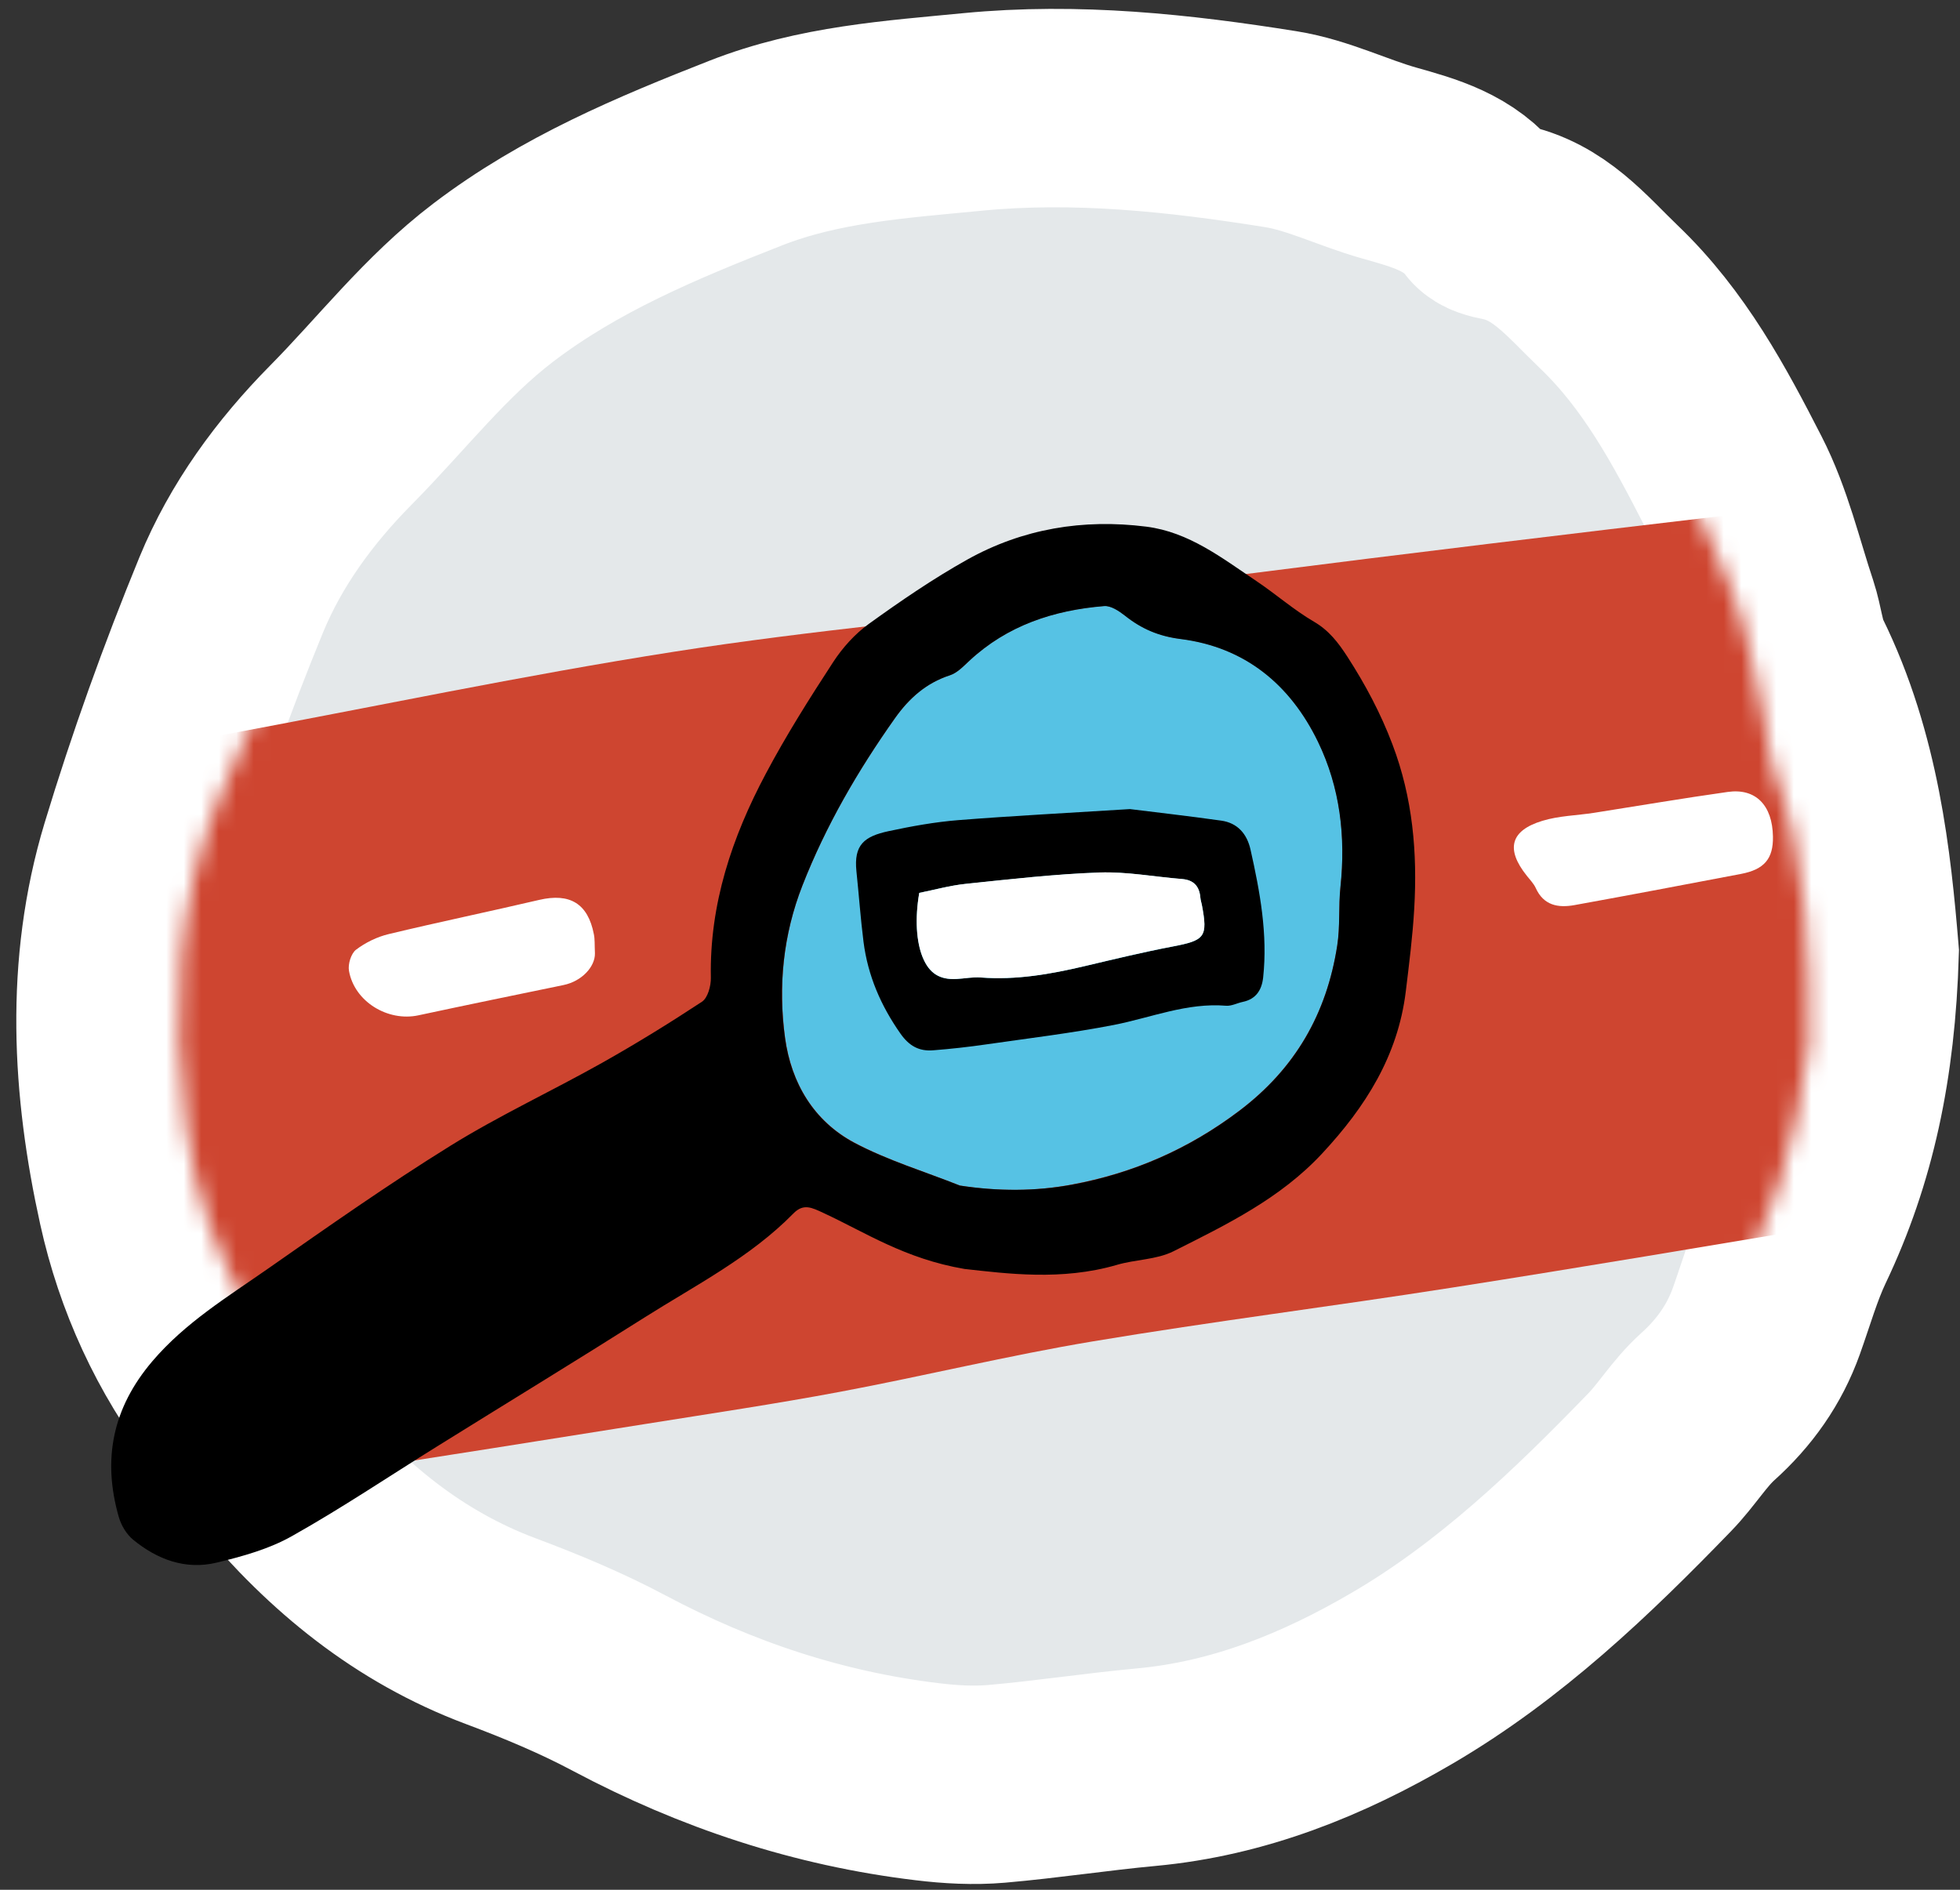
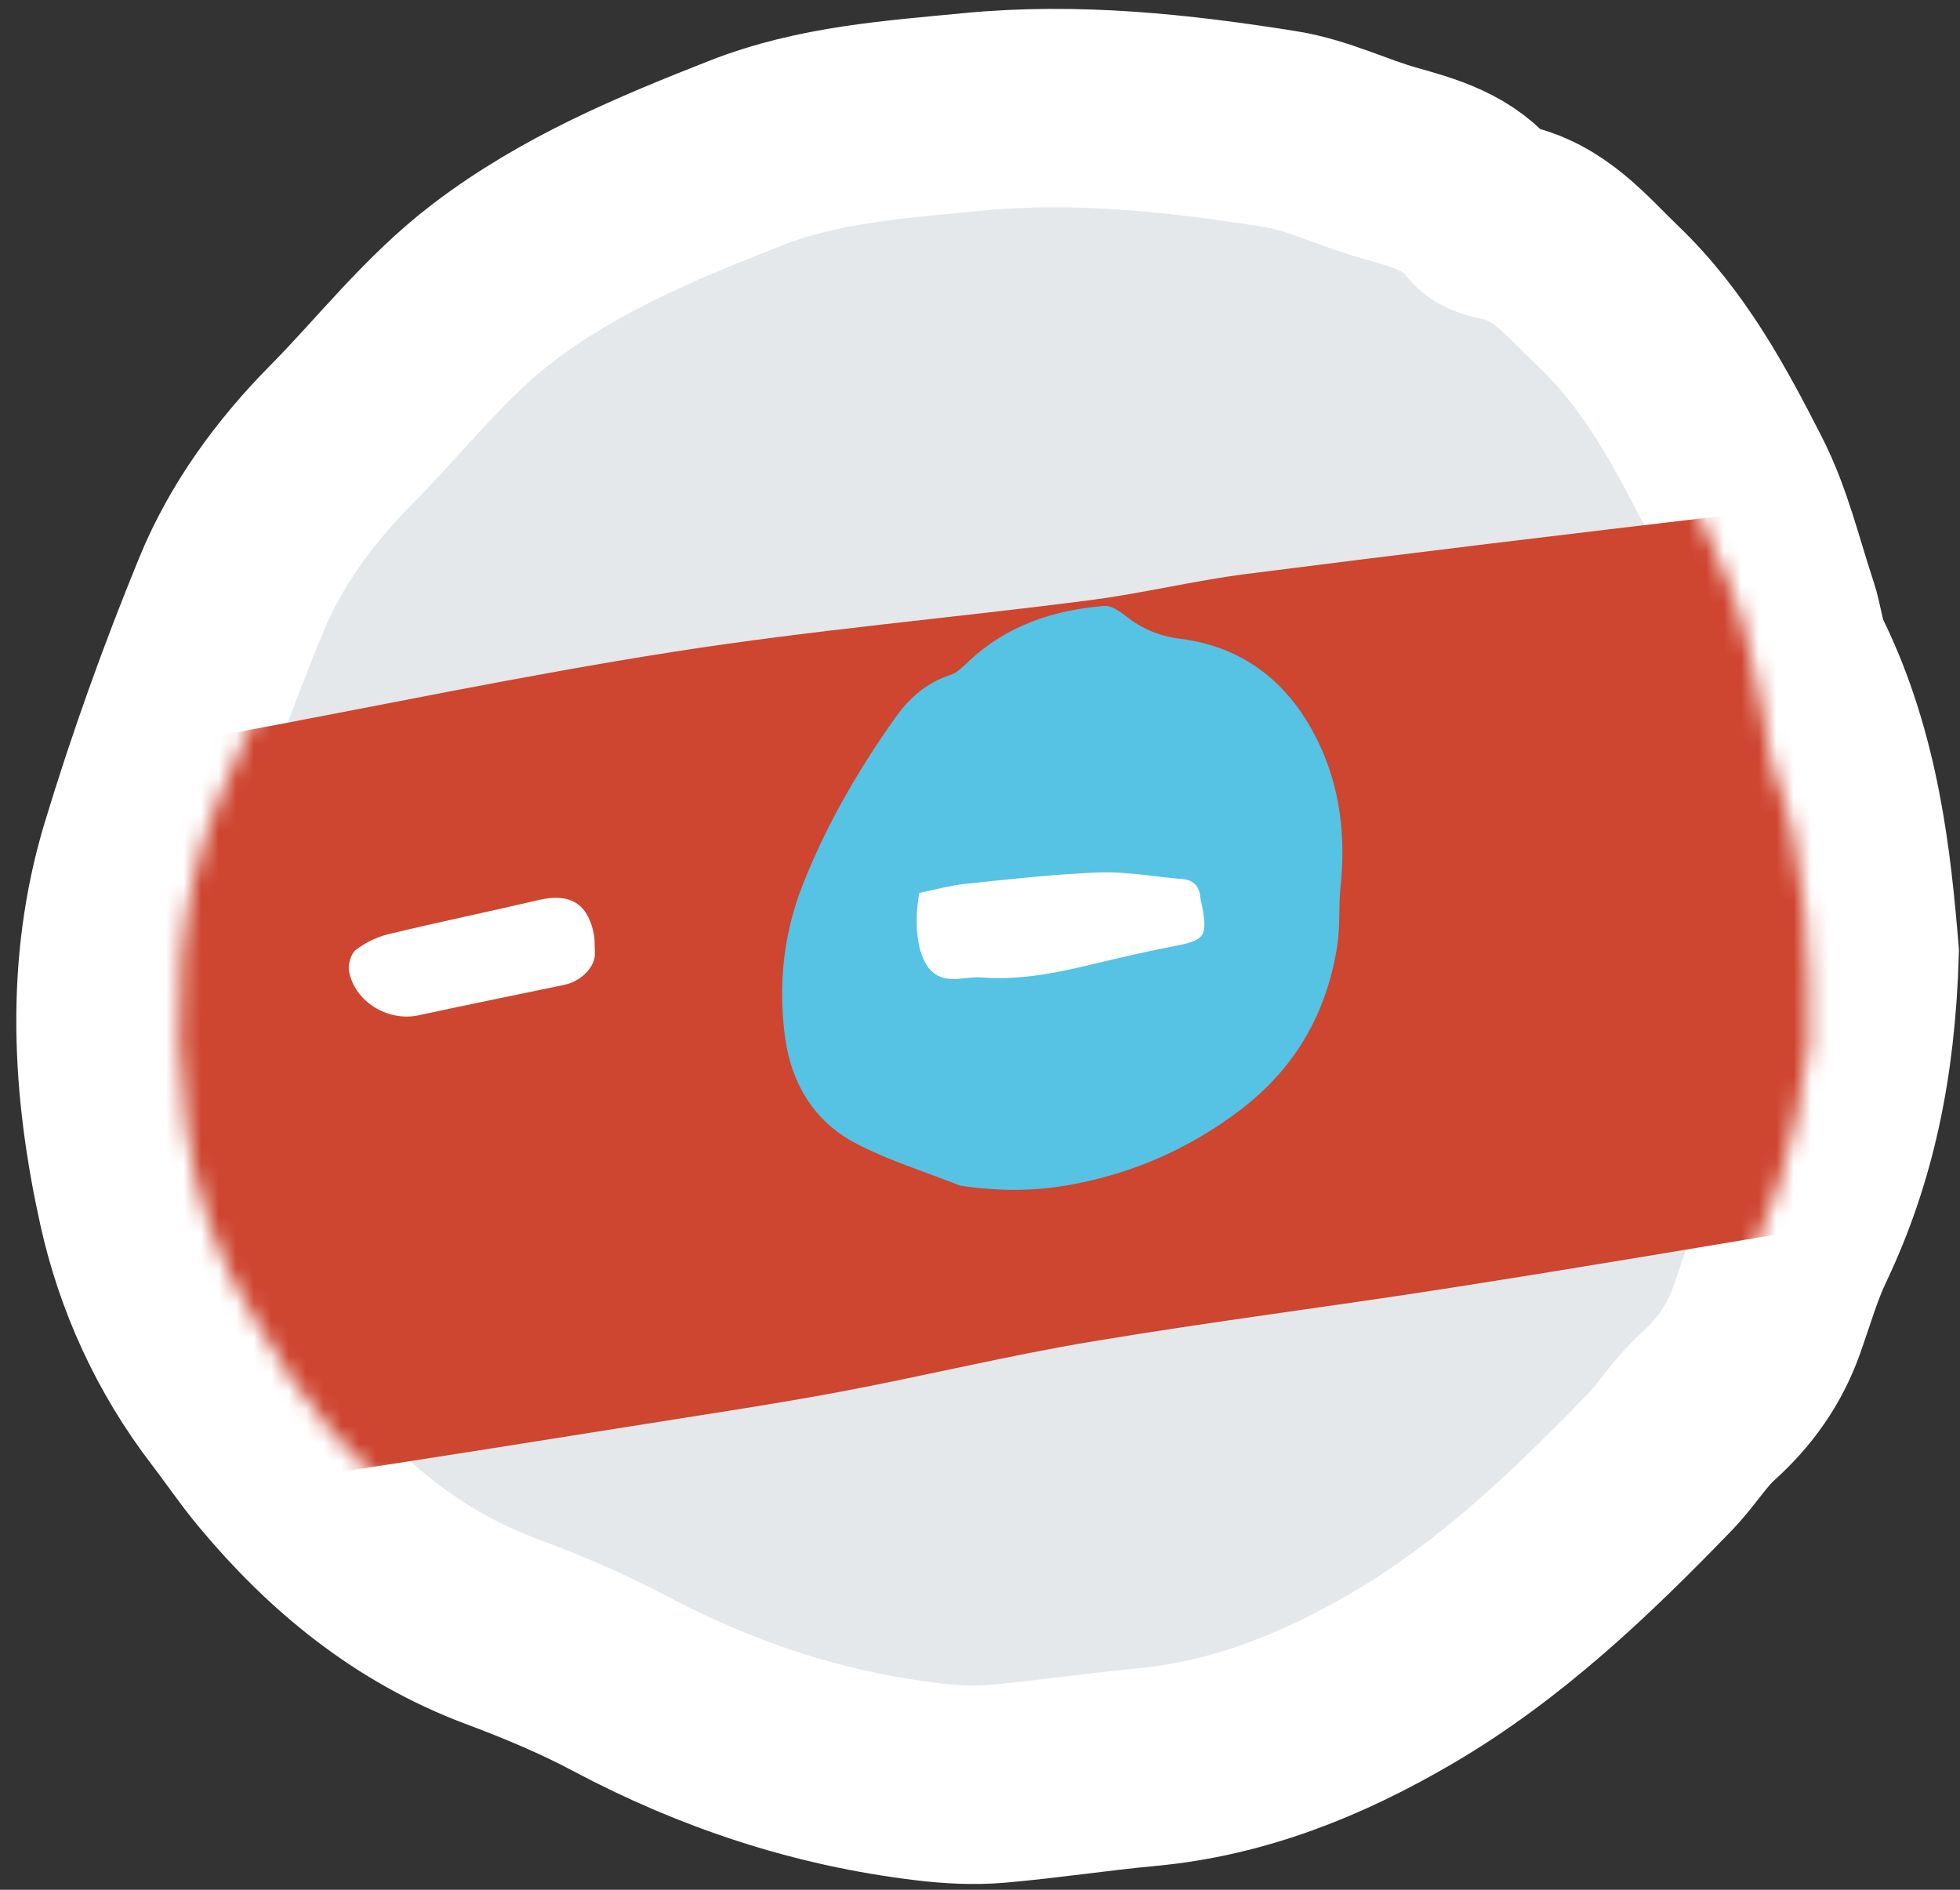
<svg xmlns="http://www.w3.org/2000/svg" width="112" height="108" viewBox="0 0 112 108" fill="none">
  <rect x="0" y="0" width="112" height="108" fill="#333333" stroke="none" />
  <g id="Frame 58">
    <g id="Group 55">
      <g id="Group 51">
        <g id="Group">
          <path id="Vector" d="M106.265 54.436C106.073 60.83 104.964 66.008 102.623 70.92C101.931 72.379 101.486 73.957 100.94 75.484C100.248 77.422 99.111 79.022 97.569 80.408C96.544 81.332 95.807 82.571 94.839 83.568C90.359 88.199 85.704 92.65 80.098 95.923C75.578 98.565 70.794 100.503 65.504 100.993C62.644 101.258 59.808 101.698 56.948 101.946C55.648 102.058 54.309 101.985 53.008 101.827C46.783 101.084 40.941 99.145 35.397 96.199C33.219 95.038 30.917 94.081 28.598 93.213C23.369 91.253 19.238 87.856 15.714 83.624C14.82 82.549 14.037 81.388 13.187 80.278C10.542 76.836 8.752 72.915 7.835 68.751C6.366 62.098 5.972 55.304 7.975 48.673C9.478 43.709 11.24 38.802 13.21 34.002C14.623 30.566 16.829 27.546 19.48 24.864C22.367 21.946 24.878 18.667 28.187 16.149C32.566 12.814 37.536 10.741 42.602 8.752C46.806 7.101 51.179 6.825 55.575 6.397C61.507 5.822 67.367 6.453 73.192 7.383C75.303 7.721 77.301 8.729 79.378 9.315C81.409 9.89 83.413 10.425 84.787 12.228C84.989 12.493 85.462 12.6 85.833 12.673C88.518 13.197 90.083 15.191 91.935 16.966C95.098 19.991 97.102 23.732 99.032 27.501C100.22 29.811 100.816 32.431 101.649 34.921C101.964 35.873 102.038 36.938 102.477 37.822C105.218 43.388 105.842 49.377 106.265 54.436Z" fill="#E4E8EA" stroke="white" stroke-width="11.339" stroke-miterlimit="10" />
          <g id="Group_2">
            <g id="Clip path group">
              <mask id="mask0_90_29" style="mask-type:luminance" maskUnits="userSpaceOnUse" x="10" y="10" width="94" height="90">
                <g id="SVGID_4_">
                  <path id="Vector_2" d="M103.361 59.624C102.623 65.551 101.132 70.267 98.526 74.627C97.755 75.923 97.203 77.348 96.561 78.723C95.745 80.464 94.547 81.85 92.993 83.005C91.957 83.771 91.164 84.858 90.179 85.703C85.603 89.613 80.892 93.337 75.393 95.889C70.958 97.945 66.343 99.326 61.384 99.314C58.705 99.309 56.026 99.466 53.346 99.444C52.125 99.433 50.892 99.247 49.699 98.988C43.975 97.748 38.718 95.427 33.827 92.199C31.902 90.931 29.848 89.833 27.771 88.824C23.082 86.537 19.542 83.016 16.644 78.774C15.906 77.698 15.281 76.548 14.589 75.444C12.434 72.007 11.116 68.21 10.627 64.255C9.844 57.94 10.081 51.591 12.524 45.608C14.353 41.123 16.424 36.723 18.681 32.436C20.296 29.366 22.61 26.757 25.311 24.498C28.249 22.036 30.878 19.214 34.17 17.169C38.532 14.459 43.334 12.966 48.219 11.569C52.277 10.408 56.358 10.532 60.483 10.526C66.05 10.515 71.436 11.619 76.772 12.994C78.703 13.49 80.47 14.611 82.355 15.338C84.196 16.047 86.008 16.729 87.123 18.521C87.286 18.785 87.719 18.926 88.057 19.022C90.505 19.749 91.783 21.738 93.353 23.552C96.027 26.645 97.558 30.295 99.027 33.968C99.927 36.222 100.254 38.706 100.805 41.095C101.014 42.008 100.991 42.999 101.318 43.867C103.355 49.258 103.411 54.881 103.361 59.624Z" fill="white" />
                </g>
              </mask>
              <g mask="url(#mask0_90_29)">
                <path id="Vector_3" d="M132.87 64.019C129.707 64.966 126.51 66.183 123.217 66.847C117.24 68.053 111.206 68.937 105.189 69.94C97.777 71.174 90.37 72.43 82.946 73.591C76.13 74.661 69.28 75.518 62.469 76.656C57.629 77.461 52.839 78.633 48.01 79.54C44.318 80.233 40.603 80.785 36.9 81.377C31.001 82.318 25.097 83.253 19.193 84.16C14.673 84.853 10.148 85.518 5.611 86.132C4.711 86.256 3.771 86.115 2.594 86.087C2.138 84.047 1.632 82.143 1.3 80.205C-0.501 69.737 -2.291 59.27 -4.008 48.785C-4.441 46.138 -3.901 45.107 -1.627 44.622C3.078 43.619 7.834 42.904 12.562 42.031C21.219 40.431 29.847 38.6 38.543 37.242C46.417 36.008 54.37 35.321 62.278 34.301C65.284 33.912 68.25 33.18 71.261 32.797C80.43 31.625 89.61 30.521 98.79 29.439C106.135 28.572 113.474 27.687 120.831 26.966C127.562 26.301 127.81 26.346 129.144 34.267C130.714 43.614 131.823 53.056 133.106 62.459C133.157 62.853 132.988 63.276 132.87 64.019Z" fill="#CE4530" />
              </g>
            </g>
          </g>
-           <path id="Vector_4" d="M101.311 47.811C101.334 49.078 100.816 49.693 99.476 49.946C96.308 50.549 93.144 51.152 89.97 51.726C89.041 51.895 88.208 51.749 87.758 50.752C87.64 50.493 87.42 50.273 87.24 50.042C86.036 48.532 86.3 47.467 88.135 46.91C89.075 46.622 90.099 46.605 91.084 46.453C93.634 46.053 96.172 45.619 98.728 45.259C100.326 45.033 101.283 46.019 101.311 47.811Z" fill="white" />
          <path id="Vector_5" d="M33.996 54.487C34.007 55.242 33.258 56.075 32.2 56.295C29.437 56.864 26.673 57.433 23.91 58.025C22.159 58.402 20.251 57.242 19.942 55.484C19.874 55.106 20.06 54.498 20.341 54.278C20.882 53.867 21.551 53.54 22.215 53.382C25.075 52.695 27.951 52.098 30.816 51.428C32.561 51.022 33.596 51.636 33.934 53.388C33.996 53.675 33.973 53.974 33.996 54.487Z" fill="white" />
          <path id="Vector_6" d="M54.849 67.754C52.834 66.949 50.723 66.312 48.821 65.298C46.507 64.064 45.218 61.895 44.864 59.309C44.459 56.346 44.757 53.411 45.854 50.605C47.194 47.18 49.029 44.025 51.151 41.028C51.95 39.901 52.929 39.022 54.286 38.583C54.702 38.447 55.057 38.07 55.395 37.755C57.567 35.732 60.212 34.864 63.094 34.628C63.483 34.594 63.955 34.909 64.293 35.18C65.239 35.923 66.218 36.352 67.468 36.509C71.143 36.977 73.732 39.101 75.319 42.385C76.585 44.994 76.906 47.794 76.602 50.678C76.484 51.794 76.586 52.932 76.417 54.036C75.809 57.918 74.019 61.056 70.816 63.478C67.923 65.664 64.749 67.044 61.254 67.692C59.171 68.092 57.027 68.092 54.849 67.754Z" fill="#56C2E4" />
-           <path id="Vector_7" d="M55.113 72.52C51.691 71.934 49.451 70.43 47.053 69.32C46.389 69.01 45.911 68.763 45.337 69.349C42.866 71.867 39.742 73.45 36.815 75.303C32.881 77.793 28.907 80.216 24.951 82.678C22.198 84.391 19.502 86.205 16.683 87.788C15.377 88.526 13.857 88.948 12.382 89.303C10.609 89.731 8.988 89.129 7.604 87.991C7.227 87.681 6.923 87.168 6.788 86.695C5.842 83.399 6.433 80.464 8.707 77.793C10.587 75.585 13.002 74.12 15.315 72.503C18.748 70.103 22.176 67.692 25.733 65.484C28.53 63.749 31.53 62.357 34.406 60.74C36.348 59.647 38.251 58.475 40.114 57.247C40.446 57.028 40.631 56.34 40.62 55.873C40.541 51.675 41.83 47.839 43.767 44.205C44.926 42.019 46.254 39.918 47.605 37.845C48.145 37.016 48.849 36.233 49.642 35.659C51.455 34.352 53.312 33.078 55.265 31.985C58.44 30.211 61.896 29.642 65.503 30.098C67.946 30.408 69.826 31.89 71.779 33.197C72.899 33.946 73.924 34.853 75.083 35.529C75.95 36.036 76.473 36.729 76.997 37.535C78.021 39.123 78.894 40.757 79.569 42.543C80.728 45.597 80.999 48.729 80.813 51.929C80.723 53.518 80.52 55.095 80.329 56.673C79.879 60.34 78.027 63.264 75.55 65.923C73.158 68.498 70.091 69.985 67.051 71.512C66.083 71.996 64.879 71.974 63.815 72.289C60.669 73.208 57.522 72.785 55.113 72.52ZM54.849 67.754C57.027 68.087 59.172 68.087 61.248 67.704C64.744 67.056 67.924 65.675 70.811 63.489C74.019 61.067 75.809 57.929 76.411 54.047C76.586 52.949 76.479 51.805 76.597 50.69C76.901 47.805 76.575 45.005 75.314 42.397C73.721 39.112 71.132 36.983 67.462 36.521C66.213 36.363 65.228 35.94 64.288 35.191C63.944 34.921 63.472 34.605 63.089 34.639C60.207 34.876 57.562 35.743 55.389 37.766C55.051 38.081 54.697 38.459 54.28 38.594C52.924 39.033 51.945 39.912 51.145 41.039C49.023 44.036 47.189 47.191 45.849 50.616C44.752 53.422 44.453 56.357 44.858 59.32C45.213 61.906 46.502 64.07 48.815 65.309C50.723 66.318 52.834 66.954 54.849 67.754Z" fill="black" />
-           <path id="Vector_8" d="M64.569 46.239C65.92 46.408 67.856 46.627 69.781 46.898C70.715 47.028 71.256 47.653 71.458 48.554C71.999 50.965 72.449 53.388 72.179 55.873C72.1 56.577 71.773 57.101 71.013 57.258C70.693 57.326 70.372 57.501 70.068 57.478C67.822 57.292 65.773 58.16 63.64 58.577C61.231 59.044 58.783 59.337 56.352 59.687C55.344 59.833 54.331 59.946 53.318 60.025C52.53 60.087 51.961 59.788 51.46 59.078C50.335 57.478 49.592 55.76 49.344 53.827C49.175 52.487 49.08 51.14 48.939 49.794C48.781 48.278 49.389 47.799 50.774 47.501C52.091 47.219 53.425 46.977 54.764 46.87C57.832 46.627 60.899 46.47 64.569 46.239ZM52.53 51.028C52.276 52.492 52.361 53.822 52.727 54.718C53.098 55.63 53.695 56.008 54.669 55.951C55.13 55.923 55.592 55.827 56.048 55.867C58.068 56.019 60.027 55.675 61.974 55.219C63.646 54.825 65.318 54.419 67.001 54.098C68.858 53.743 69.027 53.557 68.678 51.715C68.65 51.58 68.605 51.444 68.593 51.303C68.537 50.656 68.222 50.289 67.541 50.239C65.971 50.115 64.389 49.811 62.824 49.867C60.275 49.957 57.73 50.25 55.192 50.515C54.28 50.605 53.385 50.858 52.53 51.028Z" fill="black" />
          <path id="Vector_9" d="M52.529 51.028C53.385 50.858 54.28 50.605 55.192 50.509C57.73 50.245 60.274 49.952 62.824 49.861C64.388 49.805 65.964 50.109 67.54 50.233C68.216 50.289 68.537 50.65 68.593 51.298C68.604 51.439 68.649 51.568 68.677 51.709C69.026 53.551 68.857 53.737 67 54.092C65.311 54.413 63.645 54.819 61.974 55.213C60.021 55.675 58.068 56.019 56.047 55.861C55.591 55.828 55.13 55.923 54.668 55.946C53.694 56.002 53.103 55.619 52.726 54.712C52.361 53.822 52.276 52.492 52.529 51.028Z" fill="white" />
        </g>
      </g>
    </g>
  </g>
</svg>